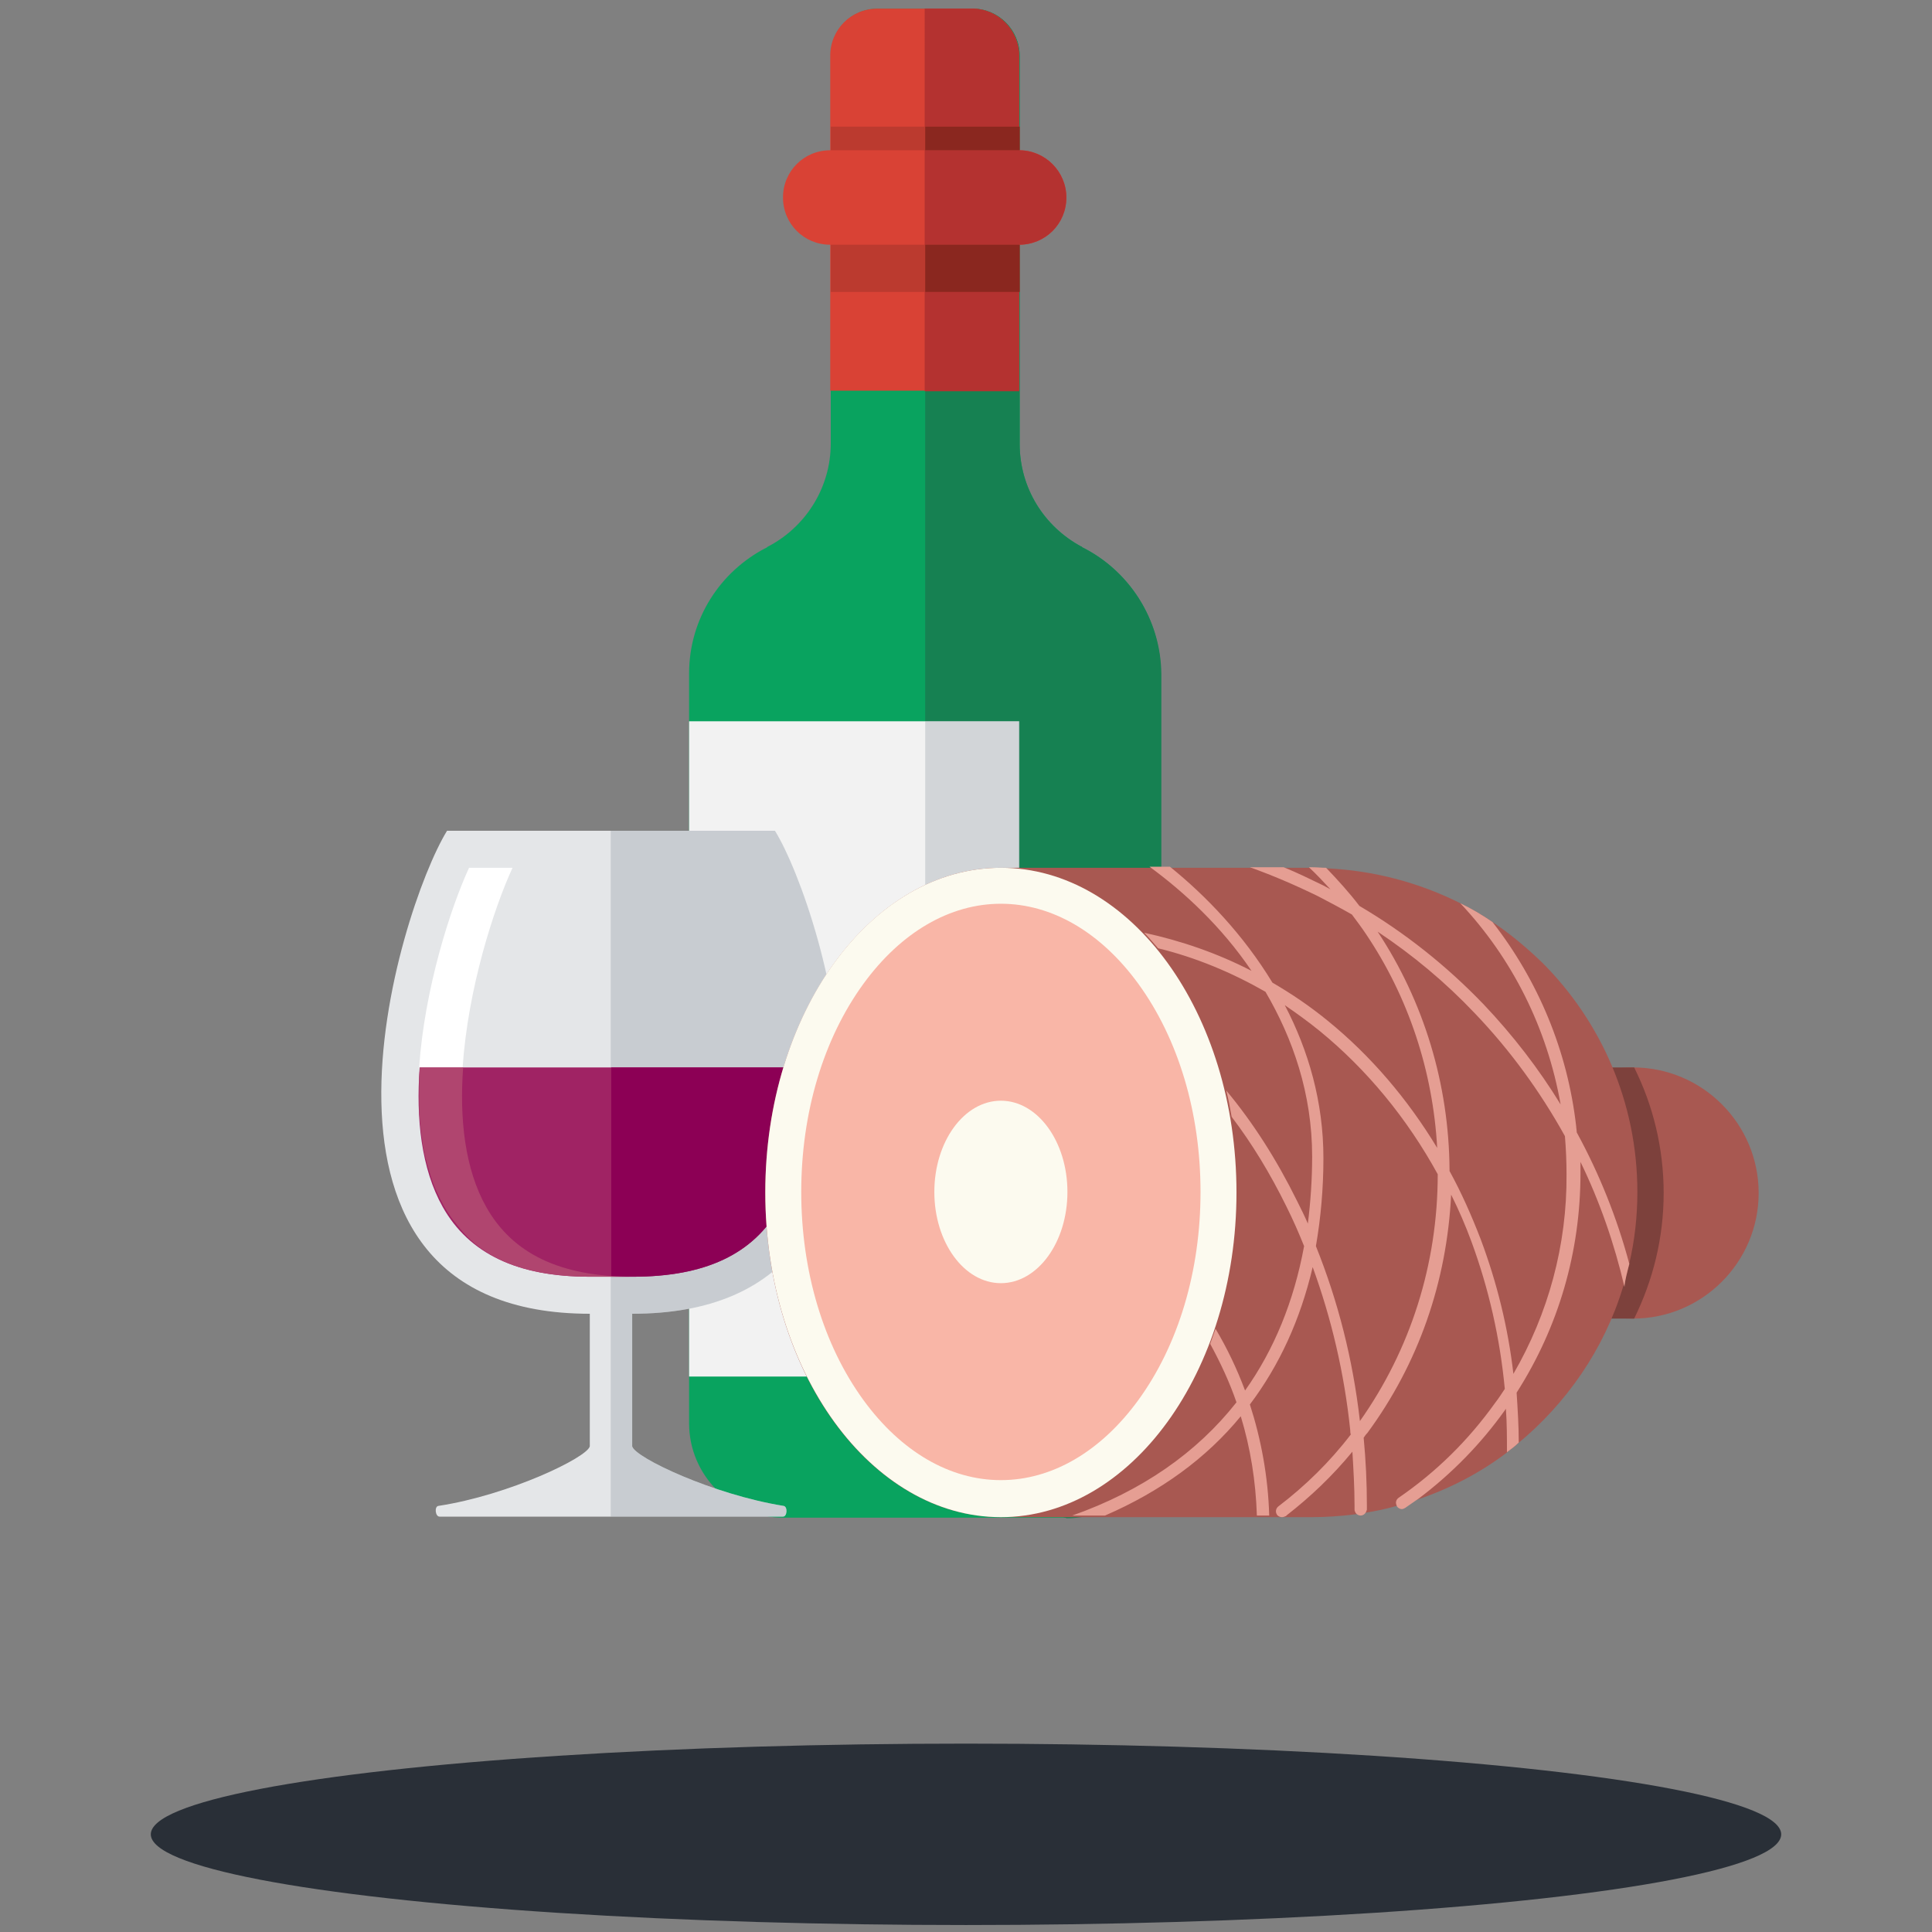
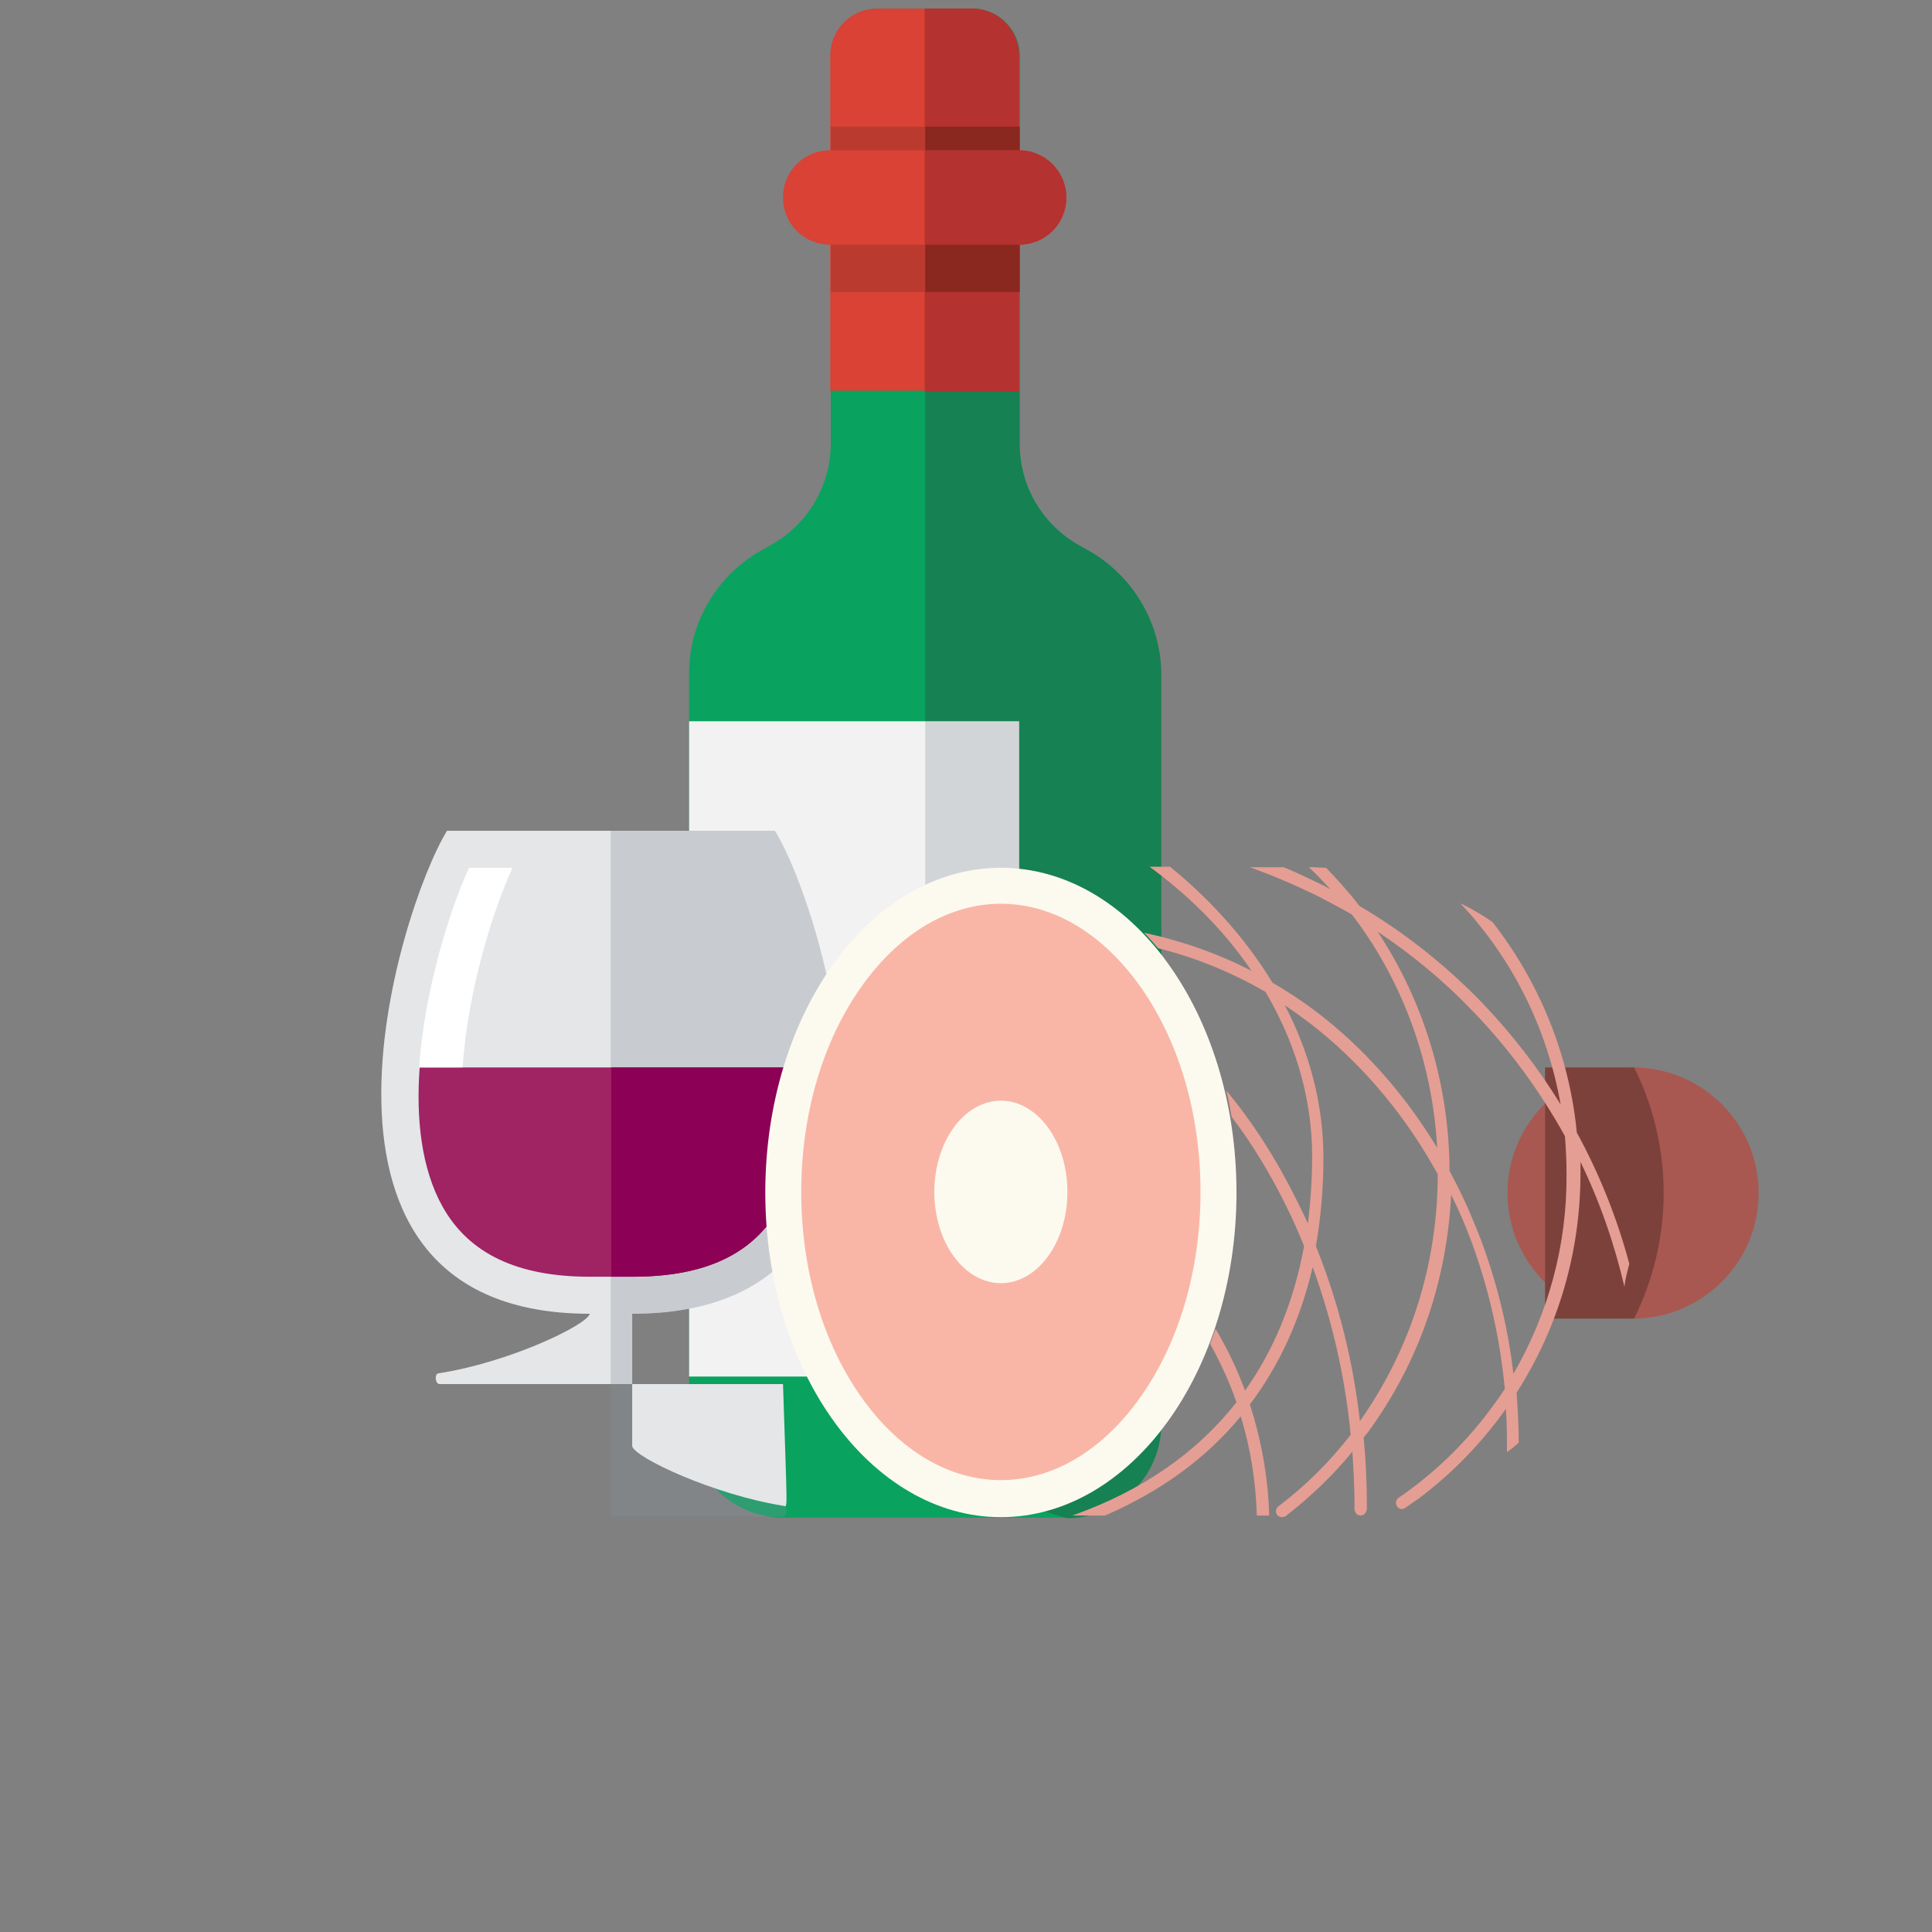
<svg xmlns="http://www.w3.org/2000/svg" version="1.1" id="Layer_1" x="0px" y="0px" viewBox="0 0 360 360" style="enable-background:new 0 0 360 360;" xml:space="preserve">
  <rect x="0" y="0" width="360" height="360" fill="#808080" stroke="none" />
  <style type="text/css">
	.st0{fill:none;}
	.st1{fill:#292F37;}
	.st2{fill:#09A35F;}
	.st3{fill:#168152;}
	.st4{fill:#D94235;}
	.st5{fill:#B43230;}
	.st6{fill:#F2F2F2;}
	.st7{opacity:0.3;fill:#87919B;}
	.st8{fill:#BB3A2F;}
	.st9{fill:#8A271F;}
	.st10{fill-rule:evenodd;clip-rule:evenodd;fill:#E4E6E8;}
	.st11{opacity:0.3;fill-rule:evenodd;clip-rule:evenodd;fill:#87919B;}
	.st12{fill:#A02364;}
	.st13{fill:#8C0055;}
	.st14{fill:#FFFFFF;}
	.st15{fill:#B0456F;}
	.st16{fill:#A85851;}
	.st17{fill:#7D413C;}
	.st18{fill:#F9B6A7;}
	.st19{fill:#FCFAEF;}
	.st20{fill:#E59E93;}
</style>
  <title>alimentos_bebidas</title>
  <g>
    <rect y="0" class="st0" width="360" height="360" />
    <g>
-       <ellipse class="st1" cx="180" cy="341.8" rx="151.9" ry="16.9" />
      <g>
        <g>
          <path class="st2" d="M201.7,102c-0.1-0.1-0.2-0.2-0.3-0.2c-6.8-3.7-11.4-10.8-11.4-19.1V10.4c0-4.8-3.9-8.8-8.8-8.8h-17.6      c-4.9,0-8.8,3.9-8.8,8.8v72.2c0,8.4-4.8,15.7-11.8,19.3c-0.1,0.1-0.2,0.2-0.3,0.2c-8.5,4.4-14.3,13.2-14.3,23.4l0,0      c0,38.6,0,106.4,0,139.7c0,9.7,7.9,17.6,17.6,17.6h52.7c9.7,0,17.6-7.9,17.6-17.6V125.6C216.3,115.3,210.3,106.3,201.7,102z" />
          <path class="st3" d="M201.7,102c-0.1-0.1-0.2-0.2-0.3-0.2c-6.8-3.7-11.4-10.8-11.4-19.1V10.4c0-4.8-3.9-8.8-8.8-8.8h-8.8V28v9.7      V275l26.4,7.9c9.7,0,17.6-7.9,17.6-17.6V125.6C216.3,115.3,210.3,106.3,201.7,102z" />
          <path class="st4" d="M189.9,72.9V10.4c0-4.8-3.9-8.8-8.8-8.8h-17.6c-4.9,0-8.8,3.9-8.8,8.8v62.4H189.9z" />
          <path class="st4" d="M189.9,28h-35.2c-4.9,0-8.8,3.9-8.8,8.8c0,4.9,3.9,8.8,8.8,8.8h35.2c4.9,0,8.8-3.9,8.8-8.8      C198.7,32,194.8,28,189.9,28z" />
          <path class="st5" d="M189.9,28V10.4c0-4.8-3.9-8.8-8.8-8.8h-8.8V28v17.6v27.3h17.6V45.6c4.9,0,8.8-3.9,8.8-8.8      C198.7,32,194.8,28,189.9,28z" />
          <rect x="128.4" y="134.4" class="st6" width="61.5" height="122.1" />
          <rect x="172.4" y="134.4" class="st7" width="17.6" height="122.1" />
          <rect x="154.8" y="45.6" class="st8" width="35.2" height="8.8" />
          <rect x="172.4" y="45.6" class="st9" width="17.6" height="8.8" />
          <rect x="154.8" y="23.6" class="st8" width="35.2" height="4.4" />
          <rect x="172.4" y="23.6" class="st9" width="17.6" height="4.4" />
        </g>
        <g>
          <g>
-             <path class="st10" d="M146,280.6c-13.1-2.1-27.7-9-28.2-11.1v-24.7c59,0,35.7-75.2,26.6-90H83.3c-9.1,14.8-32.4,90,26.6,90       v24.7c-0.5,2.1-15.1,9.1-28.2,11.1c-0.8,0.1-0.6,2,0.2,2h64C146.7,282.6,146.8,280.7,146,280.6z" />
+             <path class="st10" d="M146,280.6c-13.1-2.1-27.7-9-28.2-11.1v-24.7c59,0,35.7-75.2,26.6-90H83.3c-9.1,14.8-32.4,90,26.6,90       c-0.5,2.1-15.1,9.1-28.2,11.1c-0.8,0.1-0.6,2,0.2,2h64C146.7,282.6,146.8,280.7,146,280.6z" />
            <path class="st11" d="M146,280.6c-13.1-2.1-27.7-9-28.2-11.1v-24.7c59,0,35.7-75.2,26.6-90h-30.6v127.8h4h28       C146.7,282.6,146.8,280.7,146,280.6z" />
            <path class="st12" d="M145.3,224.9c-4.9,8.8-13.9,13-27.4,13h-8c-13.5,0-22.5-4.3-27.4-13c-4-7.1-5-16.5-4.3-26h71.5       C150.2,208.4,149.3,217.8,145.3,224.9z" />
            <path class="st13" d="M145.3,224.9c-4.9,8.8-13.9,13-27.4,13h-4v-39h35.7C150.2,208.4,149.3,217.8,145.3,224.9z" />
            <g>
              <path class="st14" d="M95.5,161.7h-8.1c-3.5,7.6-8.3,22.6-9.3,37.2h8.1C87.2,184.2,92,169.3,95.5,161.7z" />
-               <path class="st15" d="M109.9,237.9h8c-13.5,0-22.4-4.3-27.3-13c-4-7.1-5-16.5-4.3-26h-8.1c0,0.2,0,0.4,0,0.6        c-0.1,0.9-0.1,1.9-0.1,2.8c0,0.1,0,0.1,0,0.2c0,1.1,0,2.1,0,3.2c0,0.2,0,0.3,0,0.5c0,1.1,0.1,2.2,0.2,3.2c0,0,0,0,0,0        c0.1,1.1,0.2,2.1,0.4,3.1c0,0.1,0,0.2,0,0.3c0.2,1,0.3,2,0.6,3c0,0.1,0,0.2,0.1,0.3c0.2,1,0.5,1.9,0.8,2.8c0,0,0,0.1,0,0.1        c0.3,0.9,0.6,1.8,1,2.7c0.1,0.1,0.1,0.3,0.2,0.4c0.4,0.9,0.8,1.7,1.3,2.6c1,1.8,2.2,3.3,3.5,4.8        C91.2,235.2,99.1,237.9,109.9,237.9z" />
            </g>
          </g>
          <g>
            <path class="st16" d="M304.3,245.7L304.3,245.7c-12.9,0-23.4-10.5-23.4-23.4v0c0-12.9,10.5-23.4,23.4-23.4h0       c12.9,0,23.4,10.5,23.4,23.4v0C327.7,235.2,317.2,245.7,304.3,245.7z" />
            <path class="st17" d="M310,222.3c0,8.4-2,16.3-5.5,23.4h-16.6v-46.8h16.6C308,205.9,310,213.9,310,222.3z" />
-             <path class="st16" d="M305.1,222.1c0,4.6-0.5,9-1.5,13.3c-0.3,1.5-0.7,3-1.2,4.5c-3.5,11.5-10.5,21.6-19.6,29.1       c-0.7,0.6-1.5,1.2-2.2,1.8c-4.9,3.7-10.5,6.6-16.4,8.6c-1.4,0.5-2.8,0.9-4.3,1.3c-1.8,0.5-3.7,0.9-5.6,1.2       c-0.7,0.1-1.3,0.2-2,0.3c-2.5,0.3-5.1,0.5-7.7,0.5h-58.1c-24.3,0-43.9-27.1-43.9-60.5s19.7-60.5,43.9-60.5h58.1       c0.8,0,1.7,0,2.5,0.1c9,0.4,17.4,2.7,25,6.5c2.1,1.1,4.1,2.2,6,3.5c3.3,2.2,6.4,4.8,9.3,7.6       C298.3,190.3,305.1,205.4,305.1,222.1z" />
            <g>
              <path class="st18" d="M186.5,279.2c-22.4,0-40.6-25.6-40.6-57.1s18.2-57.1,40.6-57.1c22.4,0,40.6,25.6,40.6,57.1        S208.9,279.2,186.5,279.2z" />
              <path class="st19" d="M186.5,168.4c9.5,0,18.6,5.3,25.6,14.9c7.5,10.3,11.6,24.1,11.6,38.8c0,14.7-4.1,28.5-11.6,38.8        c-7,9.6-16.1,14.9-25.6,14.9s-18.6-5.3-25.6-14.9c-7.5-10.3-11.6-24.1-11.6-38.8c0-14.7,4.1-28.5,11.6-38.8        C167.9,173.7,177,168.4,186.5,168.4 M186.5,161.7c-24.3,0-43.9,27.1-43.9,60.5s19.7,60.5,43.9,60.5s43.9-27.1,43.9-60.5        S210.8,161.7,186.5,161.7L186.5,161.7z" />
            </g>
            <path class="st20" d="M303.6,235.5c-2.3-8.6-5.6-16.8-9.8-24.5c0-0.4-0.1-0.8-0.1-1.1c-1.6-14.1-7.1-27.2-15.6-38.1       c-1.9-1.3-3.9-2.5-6-3.5c9.7,10.3,16.2,23.3,18.7,37.5c-4.1-6.7-8.9-12.9-14.3-18.6c-6.9-7.2-14.7-13.4-23.2-18.4       c-1.9-2.5-4-4.8-6.2-7.1c-0.8,0-1.7-0.1-2.5-0.1h-0.7c1.4,1.3,2.7,2.7,4,4.1c-0.4-0.2-0.9-0.5-1.3-0.7       c-2.5-1.2-4.9-2.4-7.4-3.4h-6.3c0,0,0,0,0,0c4.2,1.5,8.4,3.3,12.7,5.4c2.1,1.1,4.2,2.2,6.3,3.4c0.9,1.2,1.8,2.4,2.6,3.6       c7.9,11.7,12.5,25.5,13.3,39.9c-5.5-9.1-12.4-17.2-20.4-23.7c-3.3-2.7-6.7-5-10.3-7.1c-5.4-8.9-12.4-16.2-19.1-21.6h-3.8       c6.3,4.6,13.4,11.1,19,19.4c-6.4-3.3-13.1-5.6-20-7.1c0.9,0.9,1.7,1.9,2.6,2.9c7,1.7,13.7,4.5,20,8.1c5.1,8.7,8.7,19,8.7,30.7       c0,4.3-0.3,8.5-0.8,12.5c-0.6-1.4-1.3-2.8-2-4.2c-3.8-7.7-8.2-14.6-13.2-20.6c0.4,1.6,0.7,3.2,1,4.9c3.8,5,7.2,10.6,10.2,16.7       c1.2,2.4,2.3,4.9,3.3,7.4c-1.9,10.3-5.6,19.3-11,26.9c-1.5-4-3.3-7.8-5.5-11.5c-0.3,0.9-0.7,1.9-1,2.8       c1.9,3.5,3.6,7.1,4.9,10.9c-7.4,9.4-17.6,16.5-30.6,21.1h6.1c10.4-4.5,18.9-10.7,25.3-18.5c1.8,5.9,2.8,12.1,3,18.5h2.3       c-0.2-7.2-1.5-14.2-3.6-20.7c5.5-7.3,9.4-15.8,11.7-25.6c3.5,9.6,5.9,19.8,7,30.4c0,0.2,0,0.5,0.1,0.8       c-3.9,5.1-8.5,9.6-13.5,13.4c-0.5,0.4-0.6,1.1-0.2,1.6c0,0.1,0.1,0.1,0.1,0.1c0.2,0.2,0.5,0.3,0.8,0.3c0.2,0,0.5-0.1,0.7-0.2       c0,0,0.1,0,0.1-0.1c4.5-3.5,8.6-7.4,12.3-11.9c0.2,3.3,0.4,6.7,0.4,10l0,0.8c0,0.2,0.1,0.4,0.2,0.6c0.2,0.3,0.6,0.5,0.9,0.5       c0.5,0,0.9-0.3,1.1-0.8c0-0.1,0.1-0.2,0.1-0.3l0-0.8c0-4.2-0.2-8.4-0.6-12.6c0.2-0.3,0.4-0.6,0.7-0.9       c9.5-12.9,14.8-28.1,15.6-44.4c1.4,2.8,2.7,5.8,3.8,8.8c3.2,8.7,5.3,17.9,6.2,27.4c-0.6,0.9-1.1,1.7-1.8,2.6       c-5,7-11,12.9-18,17.7c-0.4,0.3-0.6,0.8-0.4,1.3c0,0.1,0.1,0.2,0.1,0.3c0.2,0.3,0.6,0.5,0.9,0.5c0.2,0,0.4-0.1,0.6-0.2       c0.9-0.6,1.7-1.2,2.6-1.8c6.1-4.6,11.5-10.1,16-16.4c0.1-0.1,0.1-0.2,0.2-0.3c0.2,2.7,0.2,5.4,0.2,8.1c0.8-0.6,1.5-1.1,2.2-1.8       c0-3.1-0.2-6.2-0.4-9.3c7.8-12.2,11.9-26.2,11.9-40.9c0-0.7,0-1.4,0-2.1c3.6,7.4,6.3,15.2,8.2,23.3       C302.8,238.5,303.2,237,303.6,235.5z M253.4,264.8c-1.3-11.5-4.1-22.4-8.2-32.6c0.9-5.2,1.4-10.7,1.4-16.4       c0-10.5-2.8-20.1-7.2-28.5c2.2,1.5,4.4,3.1,6.5,4.8c8.8,7.2,16.3,16.3,22,26.7C267.9,235.6,262.8,251.5,253.4,264.8z M282,256       c-1-8.7-3.1-17.1-6.1-25.1c-1.7-4.4-3.6-8.7-5.8-12.7l0-0.2c-0.1-16-4.8-31.4-13.4-44.4c6.6,4.4,12.6,9.4,18.1,15.2       c6.6,6.9,12.2,14.6,16.8,22.9c0.2,2.4,0.3,4.8,0.3,7.1C292,232,288.5,244.8,282,256z" />
            <ellipse class="st19" cx="186.5" cy="222.1" rx="12.4" ry="17" />
          </g>
        </g>
      </g>
    </g>
  </g>
</svg>